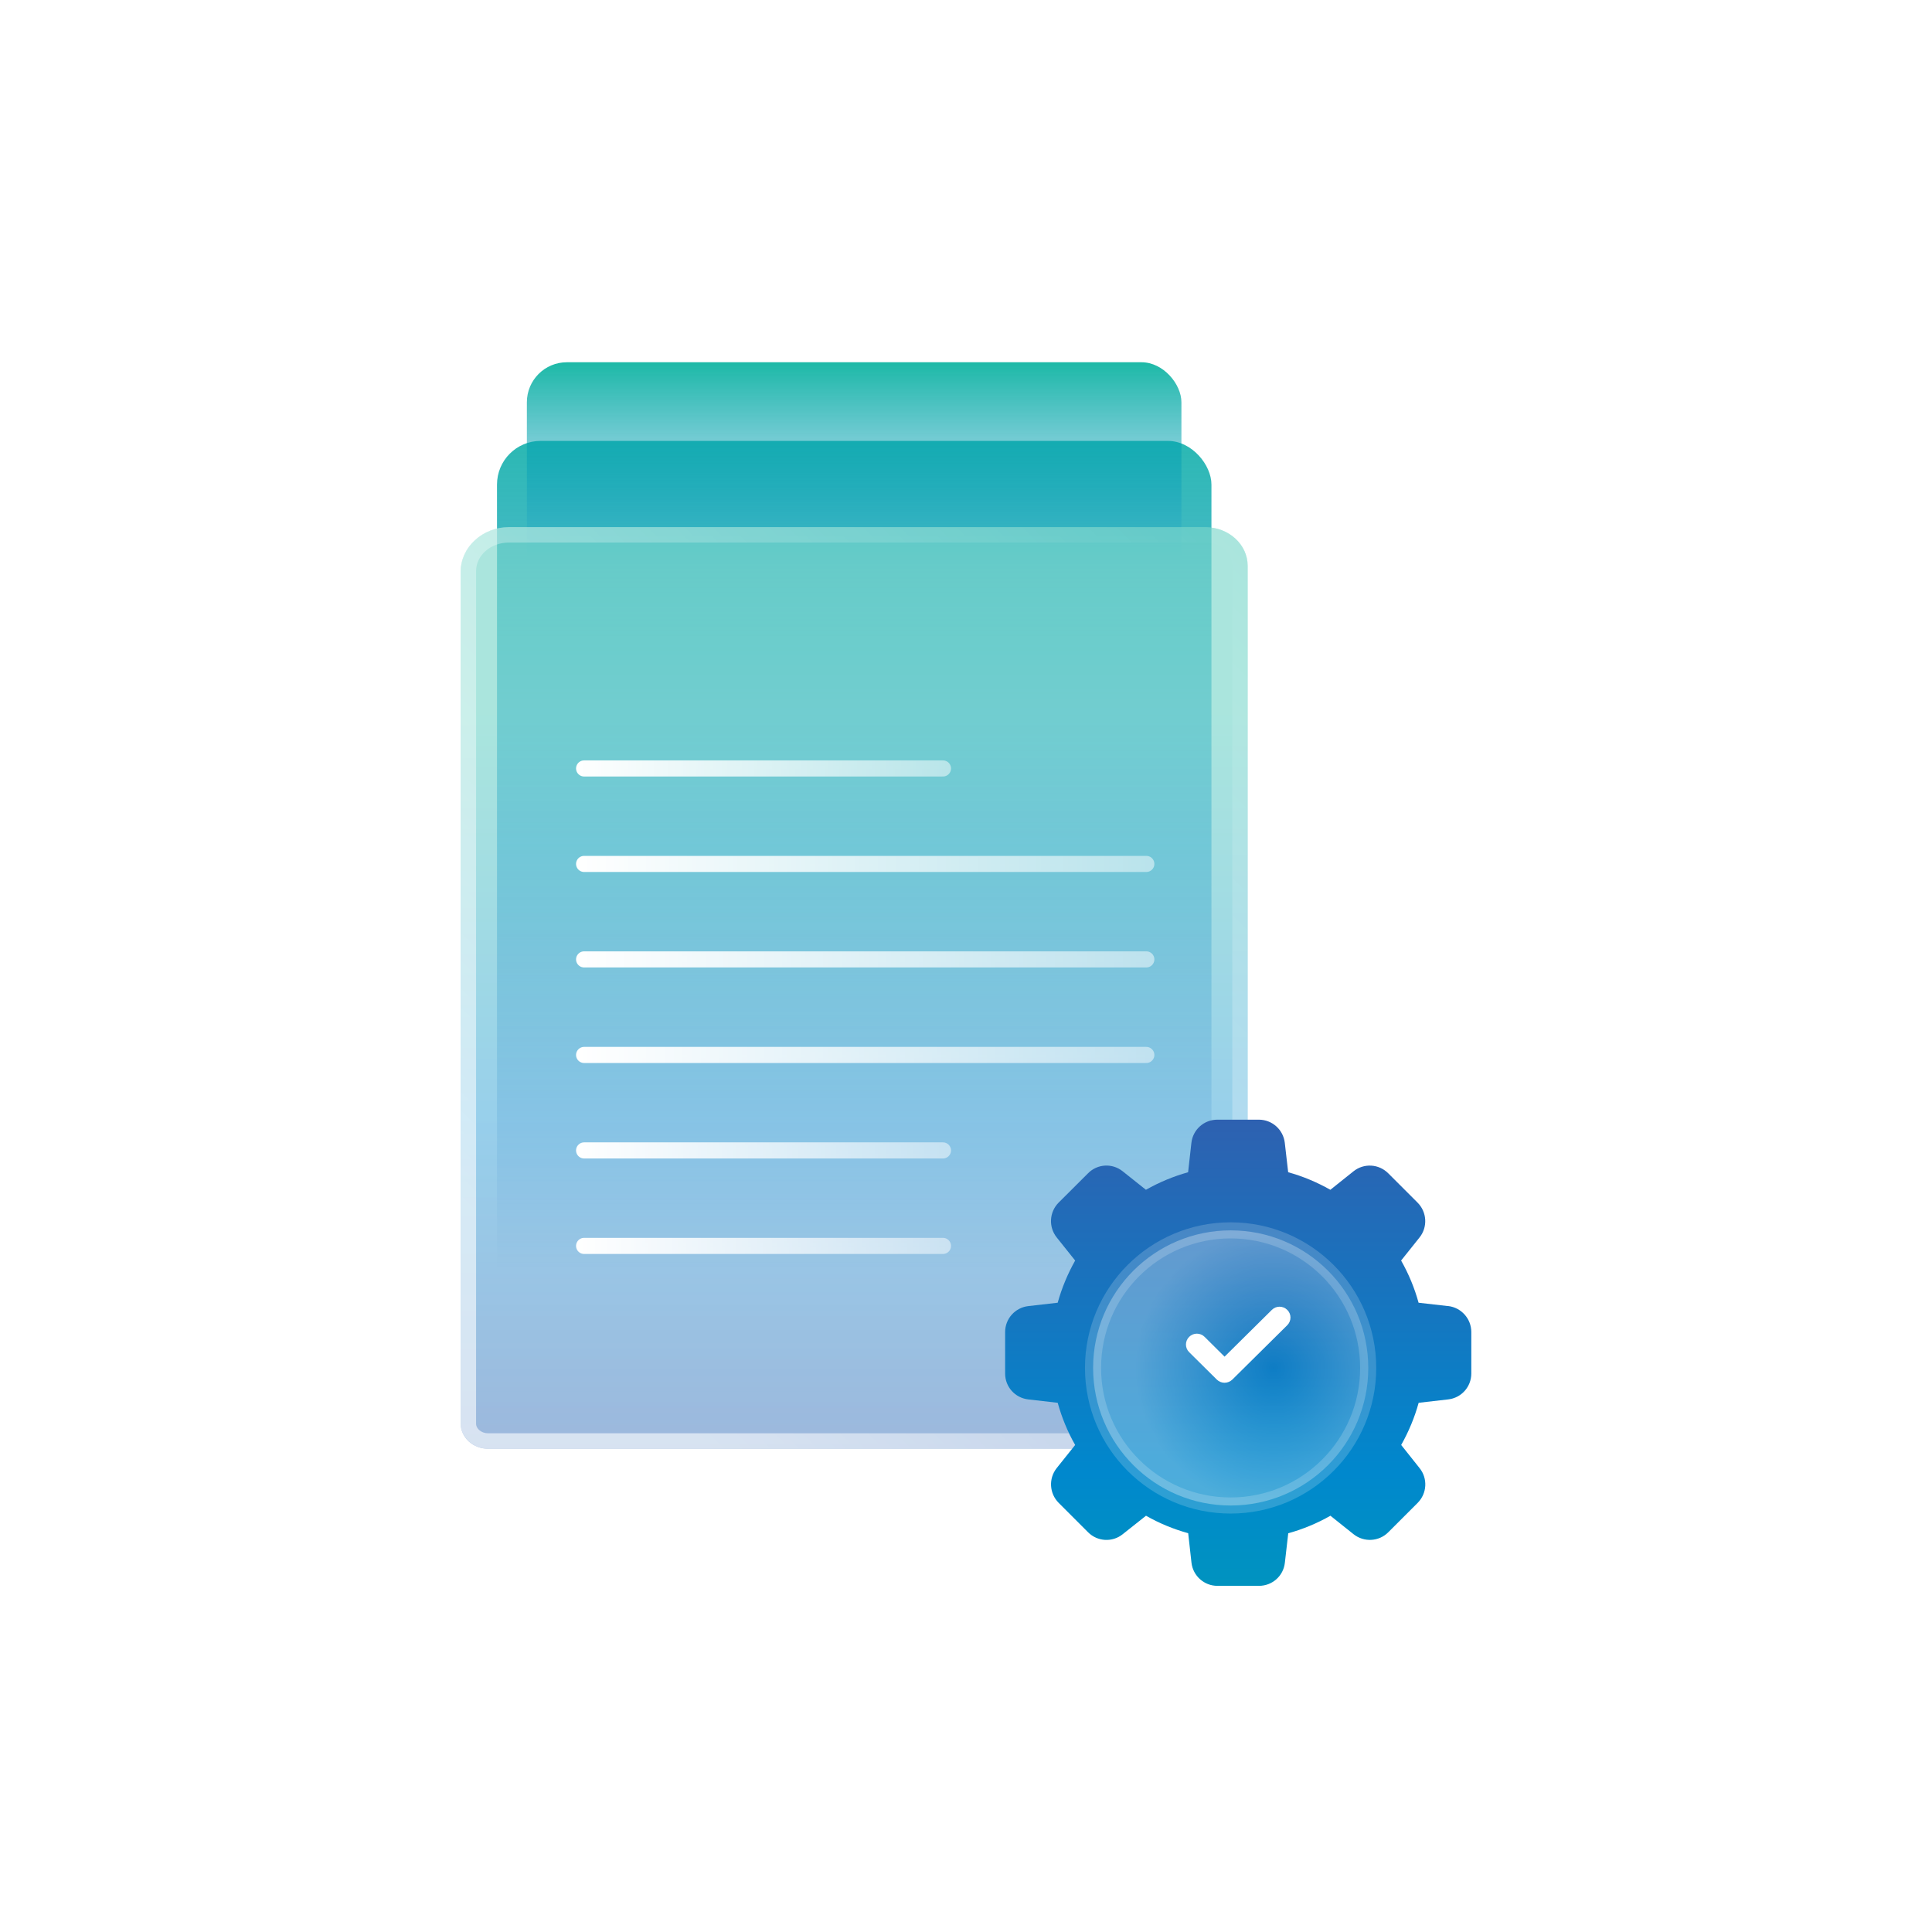
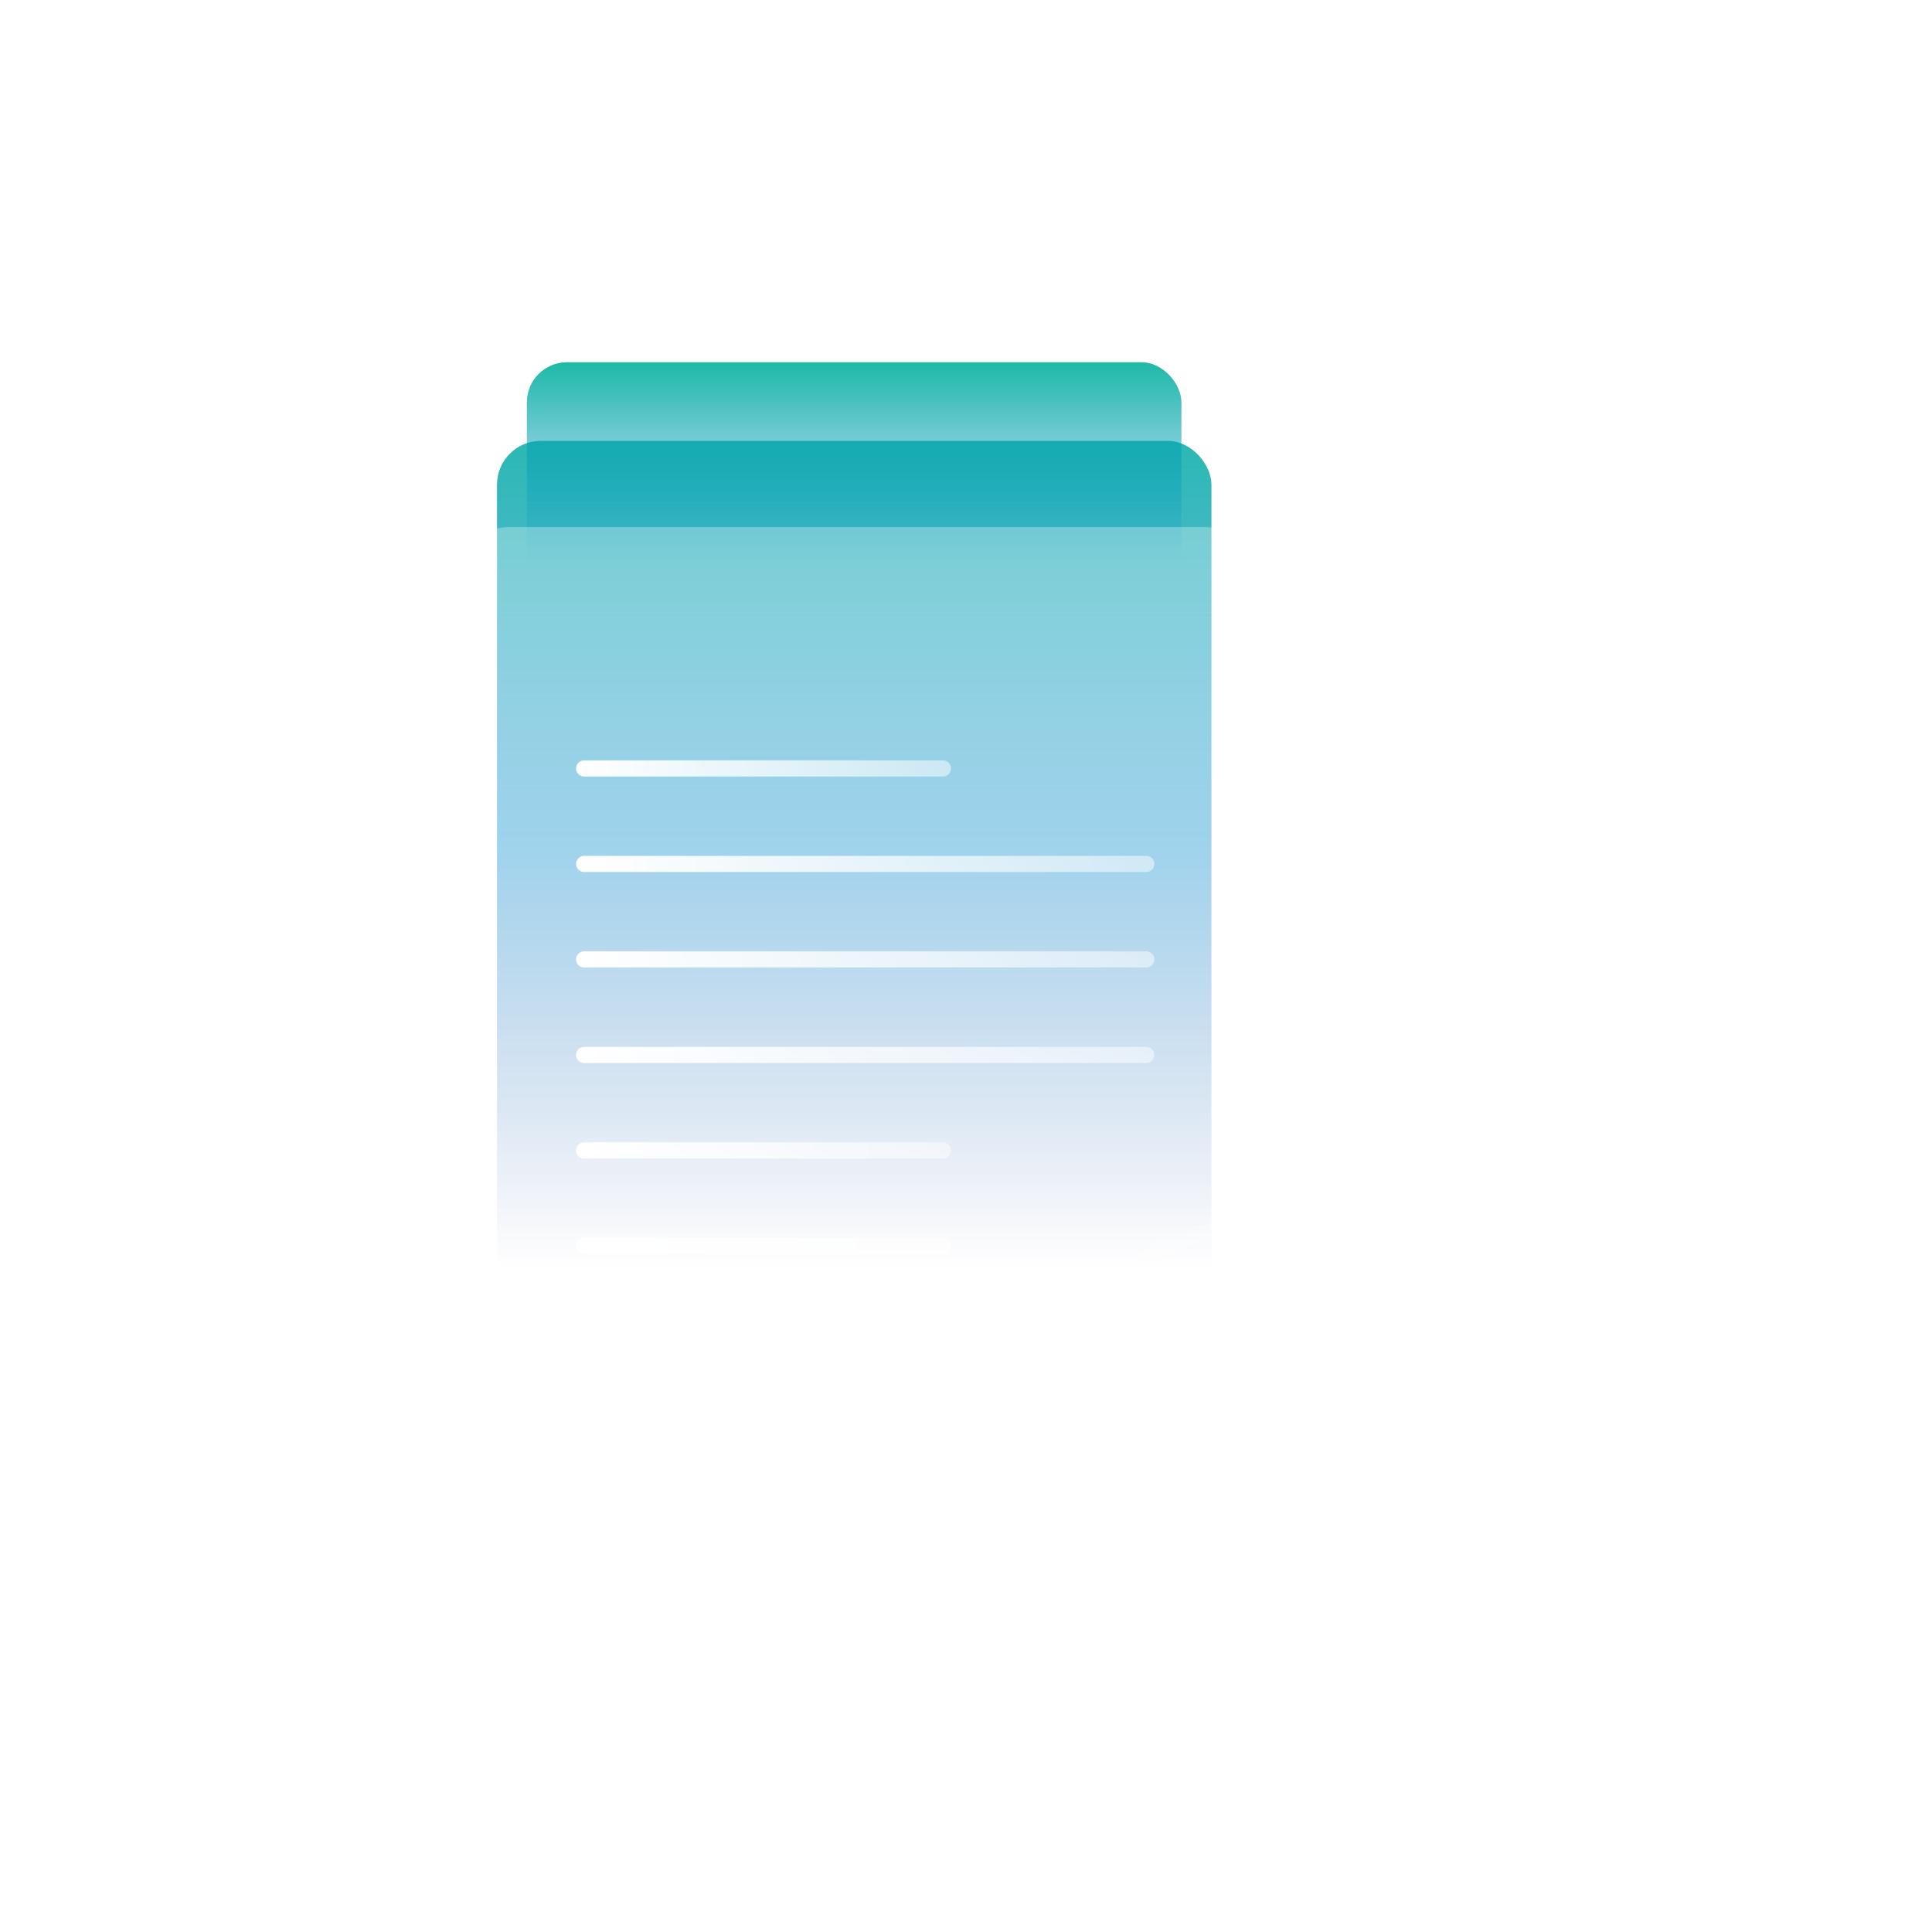
<svg xmlns="http://www.w3.org/2000/svg" xmlns:xlink="http://www.w3.org/1999/xlink" id="Icons" viewBox="0 0 240 240">
  <defs>
    <style> .cls-1 { filter: url(#drop-shadow-2); } .cls-2 { fill: url(#linear-gradient-5); } .cls-3 { fill: url(#linear-gradient-4); } .cls-4 { fill: url(#linear-gradient-2); } .cls-5 { stroke: url(#linear-gradient-6); } .cls-5, .cls-6, .cls-7, .cls-8, .cls-9, .cls-10 { stroke-linecap: round; } .cls-5, .cls-6, .cls-7, .cls-8, .cls-9, .cls-10, .cls-11 { fill: none; stroke-miterlimit: 10; stroke-width: 2px; } .cls-6 { stroke: url(#linear-gradient-8); } .cls-7 { stroke: url(#linear-gradient-9); } .cls-8 { stroke: url(#linear-gradient-7); } .cls-12 { fill: url(#linear-gradient); } .cls-13 { fill: url(#linear-gradient-3); opacity: .48; } .cls-9 { stroke: url(#linear-gradient-11); } .cls-10 { stroke: url(#linear-gradient-10); } .cls-14 { fill: url(#radial-gradient); filter: url(#drop-shadow-3); } .cls-15 { fill: url(#linear-gradient-12); } .cls-16 { fill: #fff; filter: url(#drop-shadow-5); } .cls-11 { filter: url(#drop-shadow-4); opacity: .42; stroke: url(#radial-gradient-2); } </style>
    <linearGradient id="linear-gradient" x1="106.11" y1="166.03" x2="106.11" y2="44.45" gradientTransform="translate(212.22 231.66) rotate(-180)" gradientUnits="userSpaceOnUse">
      <stop offset=".07" stop-color="#355bac" stop-opacity="0" />
      <stop offset=".5" stop-color="#0088cd" stop-opacity=".5" />
      <stop offset="1" stop-color="#00b19b" stop-opacity=".9" />
    </linearGradient>
    <linearGradient id="linear-gradient-2" x1="106.11" y1="84.9" x2="106.11" y2="44.65" gradientUnits="userSpaceOnUse">
      <stop offset="0" stop-color="#355bac" stop-opacity="0" />
      <stop offset=".37" stop-color="#0088cd" stop-opacity="0" />
      <stop offset="1" stop-color="#00b19b" stop-opacity=".9" />
    </linearGradient>
    <linearGradient id="linear-gradient-3" x1="106.11" y1="190.79" x2="106.11" y2="88.83" gradientUnits="userSpaceOnUse">
      <stop offset="0" stop-color="#355bac" />
      <stop offset=".5" stop-color="#0088cd" />
      <stop offset="1" stop-color="#00b19b" />
    </linearGradient>
    <linearGradient id="linear-gradient-4" x1="157.81" y1="71.23" x2="54.11" y2="174.93" gradientUnits="userSpaceOnUse">
      <stop offset="0" stop-color="#fff" stop-opacity="0" />
      <stop offset=".86" stop-color="#fff" stop-opacity=".6" />
    </linearGradient>
    <linearGradient id="linear-gradient-5" x1="106.11" y1="190.79" x2="106.11" y2="88.83" gradientUnits="userSpaceOnUse">
      <stop offset="0" stop-color="#fff" stop-opacity="0" />
      <stop offset="1" stop-color="#fff" stop-opacity=".3" />
    </linearGradient>
    <linearGradient id="linear-gradient-6" x1="71.56" y1="95.46" x2="118.14" y2="95.46" gradientUnits="userSpaceOnUse">
      <stop offset="0" stop-color="#fff" />
      <stop offset="1" stop-color="#fff" stop-opacity=".5" />
    </linearGradient>
    <linearGradient id="linear-gradient-7" y1="107.32" x2="143.4" y2="107.32" xlink:href="#linear-gradient-6" />
    <linearGradient id="linear-gradient-8" y1="119.18" x2="143.4" y2="119.18" xlink:href="#linear-gradient-6" />
    <linearGradient id="linear-gradient-9" y1="131.05" x2="143.4" y2="131.05" xlink:href="#linear-gradient-6" />
    <linearGradient id="linear-gradient-10" y1="142.91" y2="142.91" xlink:href="#linear-gradient-6" />
    <linearGradient id="linear-gradient-11" y1="154.77" y2="154.77" xlink:href="#linear-gradient-6" />
    <filter id="drop-shadow-2" x="115.82" y="129.97" width="76.08" height="76.08" filterUnits="userSpaceOnUse">
      <feOffset dx="0" dy="2" />
      <feGaussianBlur result="blur" stdDeviation="3" />
      <feFlood flood-color="#090d25" flood-opacity=".25" />
      <feComposite in2="blur" operator="in" />
      <feComposite in="SourceGraphic" />
    </filter>
    <linearGradient id="linear-gradient-12" x1="159.15" y1="130.19" x2="159.15" y2="232.04" xlink:href="#linear-gradient-3" />
    <radialGradient id="radial-gradient" cx="159.15" cy="166.05" fx="159.15" fy="166.05" r="17.09" gradientUnits="userSpaceOnUse">
      <stop offset="0" stop-color="#fff" stop-opacity="0" />
      <stop offset="1" stop-color="#fff" stop-opacity=".3" />
    </radialGradient>
    <filter id="drop-shadow-3" x="129.97" y="145.09" width="45.84" height="45.6" filterUnits="userSpaceOnUse">
      <feOffset dx="-.94" dy="1.88" />
      <feGaussianBlur result="blur-2" stdDeviation="1.88" />
      <feFlood flood-color="#4d586f" flood-opacity=".42" />
      <feComposite in2="blur-2" operator="in" />
      <feComposite in="SourceGraphic" />
    </filter>
    <radialGradient id="radial-gradient-2" cx="159.15" cy="166.05" fx="159.15" fy="166.05" r="18.09" gradientUnits="userSpaceOnUse">
      <stop offset="0" stop-color="#fff" />
      <stop offset="1" stop-color="#fff" />
    </radialGradient>
    <filter id="drop-shadow-4" x="129.97" y="145.09" width="45.84" height="45.6" filterUnits="userSpaceOnUse">
      <feOffset dx="-.94" dy="1.88" />
      <feGaussianBlur result="blur-3" stdDeviation="1.88" />
      <feFlood flood-color="#4d586f" flood-opacity=".42" />
      <feComposite in2="blur-3" operator="in" />
      <feComposite in="SourceGraphic" />
    </filter>
    <filter id="drop-shadow-5" x="143.15" y="158.27" width="21.36" height="17.76" filterUnits="userSpaceOnUse">
      <feOffset dx="0" dy="1" />
      <feGaussianBlur result="blur-4" stdDeviation="1.33" />
      <feFlood flood-color="#090d25" flood-opacity=".25" />
      <feComposite in2="blur-4" operator="in" />
      <feComposite in="SourceGraphic" />
    </filter>
  </defs>
  <rect class="cls-12" x="61.73" y="54.78" width="88.75" height="122.11" rx="5.42" ry="5.42" transform="translate(212.22 231.66) rotate(180)" />
  <rect class="cls-4" x="65.45" y="45" width="81.31" height="111.87" rx="4.97" ry="4.97" />
-   <path class="cls-13" d="M149.76,65.48H63.27c-3.34,0-6.04,2.48-6.04,5.54v105.82c0,1.73,1.52,3.13,3.41,3.13h89.14c2.88,0,5.21-2.14,5.21-4.78v-104.91c0-2.64-2.35-4.79-5.23-4.79Z" />
-   <path class="cls-3" d="M149.76,67.39c1.83,0,3.32,1.29,3.32,2.88v104.91c0,1.58-1.48,2.87-3.3,2.87H60.64c-.43,0-.83-.15-1.12-.41-.17-.16-.38-.42-.38-.8v-105.89c0-1.96,1.82-3.55,4.05-3.55h86.57M149.76,65.48H63.19c-3.29,0-5.96,2.45-5.96,5.46v105.89c0,1.73,1.52,3.13,3.41,3.13h89.14c2.88,0,5.21-2.14,5.21-4.78v-104.91c0-2.64-2.35-4.79-5.23-4.79h0Z" />
  <path class="cls-2" d="M149.76,65.48H63.23c-3.32,0-6,2.46-6,5.5v105.85c0,1.73,1.52,3.13,3.41,3.13h89.14c2.88,0,5.21-2.14,5.21-4.78v-104.91c0-2.64-2.35-4.79-5.23-4.79Z" />
  <g>
    <line class="cls-5" x1="72.56" y1="95.46" x2="117.14" y2="95.46" />
    <line class="cls-8" x1="72.56" y1="107.32" x2="142.4" y2="107.32" />
    <line class="cls-6" x1="72.56" y1="119.18" x2="142.4" y2="119.18" />
    <line class="cls-7" x1="72.56" y1="131.05" x2="142.4" y2="131.05" />
    <line class="cls-10" x1="72.56" y1="142.91" x2="117.14" y2="142.91" />
    <line class="cls-9" x1="72.56" y1="154.77" x2="117.14" y2="154.77" />
  </g>
  <g class="cls-1">
-     <path class="cls-15" d="M182.77,163.47v5.16c0,1.65-1.24,3.03-2.88,3.21l-3.66.42c-.5,1.82-1.24,3.59-2.17,5.24l2.29,2.88c1.03,1.29.92,3.14-.24,4.31l-3.65,3.65c-1.16,1.17-3.02,1.27-4.31.25l-2.88-2.3c-1.66.95-3.42,1.67-5.24,2.18l-.42,3.66c-.18,1.64-1.56,2.87-3.22,2.87h-5.16c-1.64,0-3.03-1.23-3.22-2.87l-.41-3.67c-1.82-.5-3.59-1.23-5.24-2.17l-2.9,2.3c-1.28,1.03-3.14.92-4.3-.25l-3.65-3.65c-1.16-1.17-1.27-3.02-.25-4.31l2.3-2.88c-.94-1.64-1.66-3.41-2.17-5.24l-3.66-.42c-1.64-.19-2.87-1.56-2.87-3.21v-5.16c0-1.65,1.24-3.03,2.87-3.22l3.66-.42c.51-1.83,1.24-3.59,2.17-5.24l-2.3-2.88c-1.02-1.29-.92-3.14.24-4.31l3.66-3.65c1.16-1.18,3.02-1.28,4.3-.25l2.89,2.3c1.66-.94,3.42-1.67,5.24-2.18l.41-3.66c.19-1.64,1.57-2.87,3.22-2.87h5.16c1.65,0,3.03,1.24,3.22,2.87l.42,3.66c1.82.5,3.58,1.24,5.24,2.18l2.88-2.3c1.29-1.03,3.14-.92,4.31.25l3.65,3.65c1.16,1.16,1.27,3.02.25,4.31l-2.3,2.88c.94,1.65,1.67,3.42,2.17,5.24l3.59.41h.08c1.64.19,2.88,1.58,2.88,3.23Z" />
    <g>
-       <circle class="cls-14" cx="153.82" cy="166.05" r="17.09" />
      <circle class="cls-11" cx="153.81" cy="166.05" r="17.09" />
    </g>
  </g>
  <path class="cls-16" d="M159.91,161.72c-.53-.53-1.39-.53-1.92,0l-5.87,5.81-2.48-2.46c-.53-.53-1.39-.53-1.92,0-.53.53-.53,1.38,0,1.9l3.44,3.41c.27.26.61.39.96.39s.7-.14.96-.39l6.83-6.76c.53-.53.53-1.38,0-1.9Z" />
</svg>